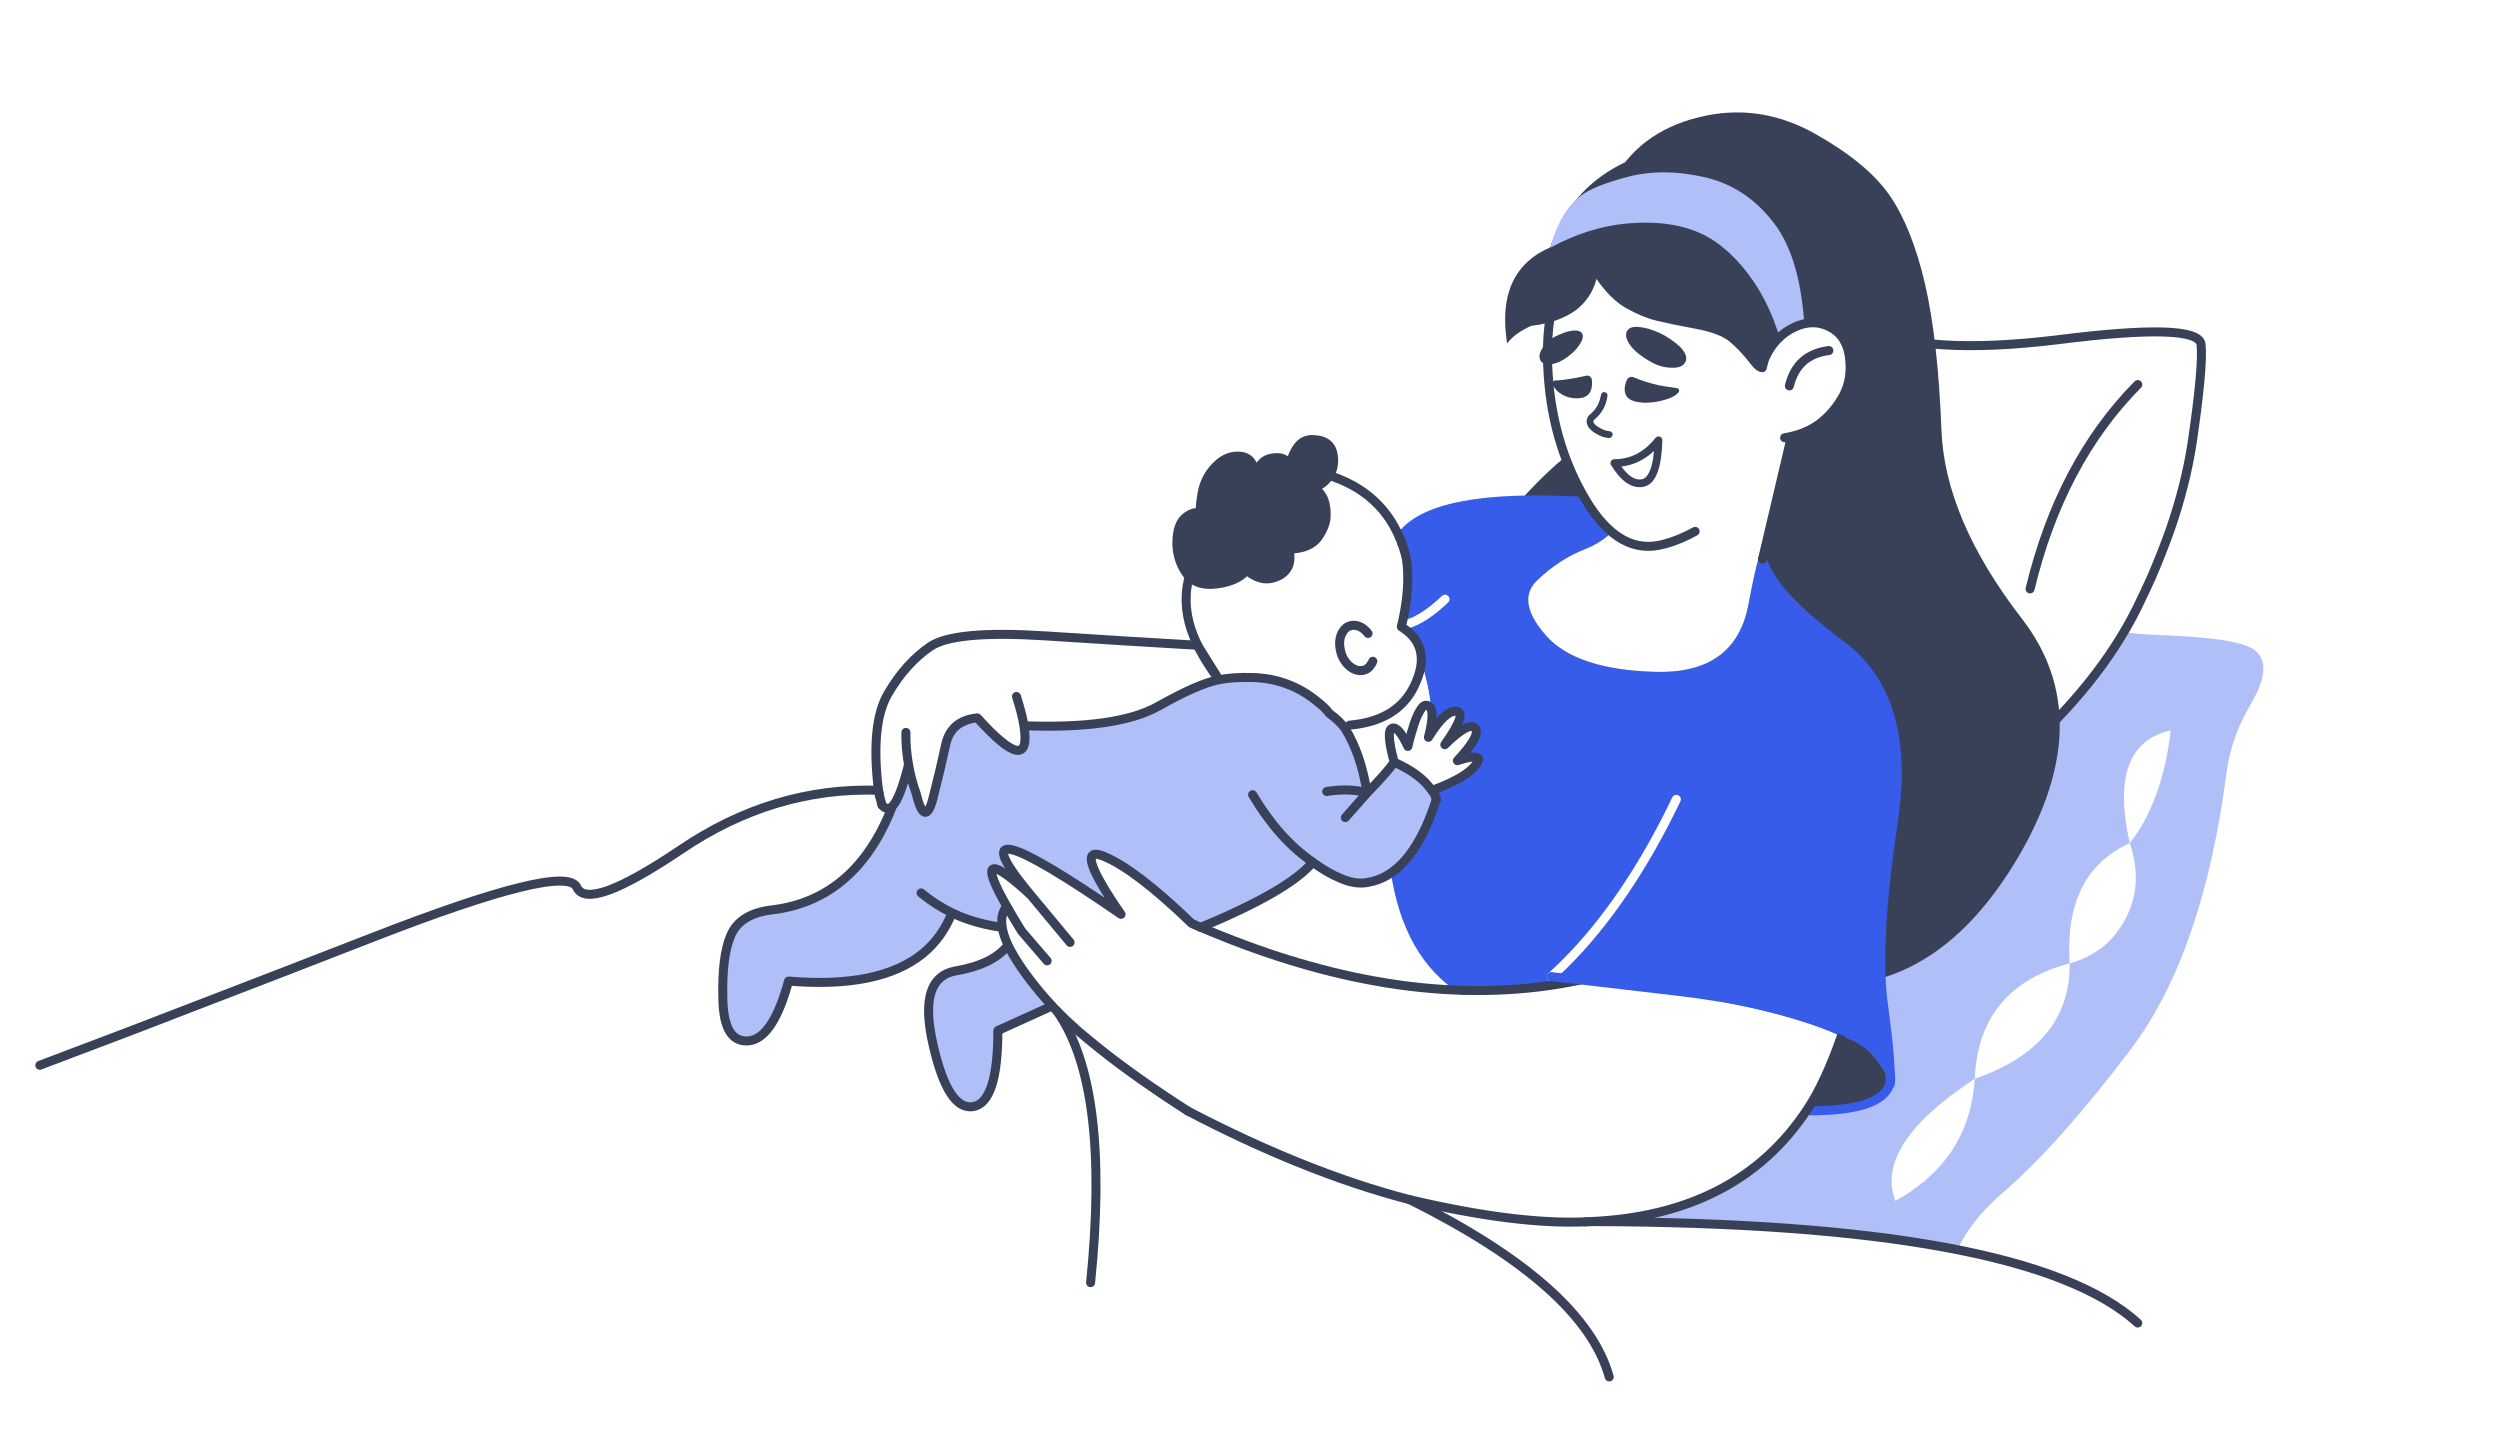
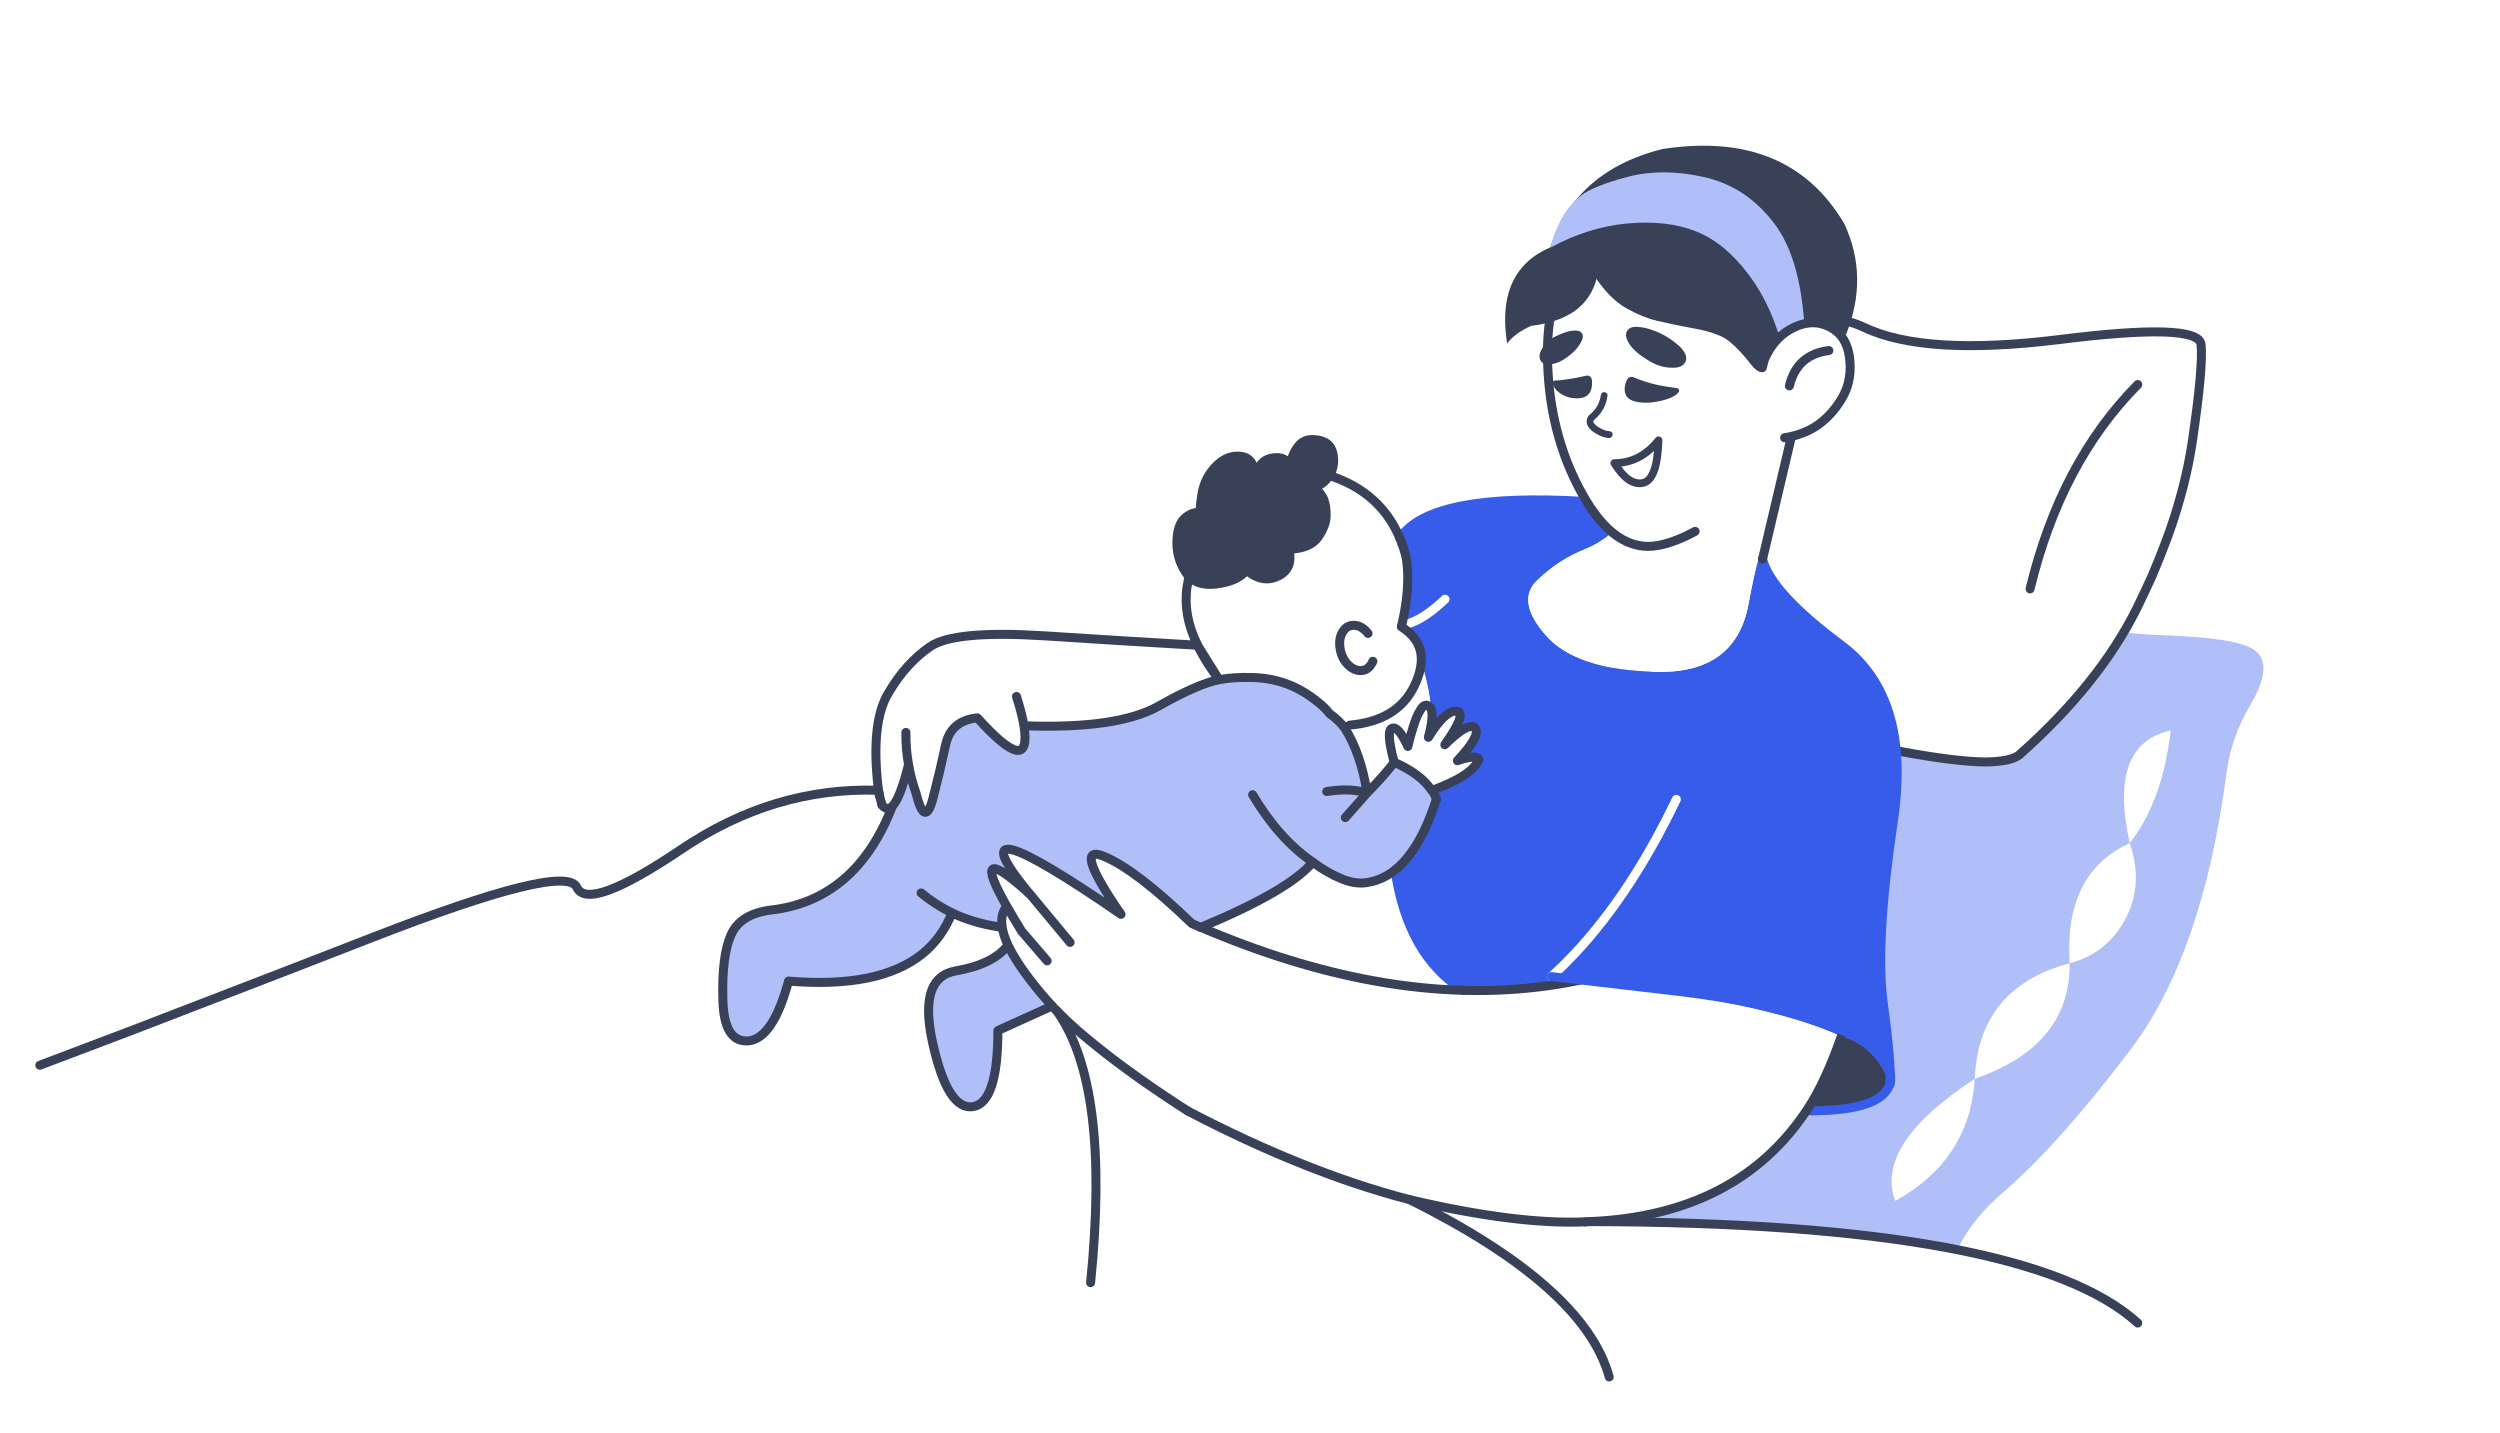
<svg xmlns="http://www.w3.org/2000/svg" width="314" height="180" viewBox="0 0 314 180" fill="none">
  <g id="nursing_laid_bacl">
    <rect width="314" height="180" fill="white" />
    <g id="Group">
      <g id="Group_2">
        <g id="Group_3">
          <g id="Group_4">
            <g id="Symbol_36_0_Layer0_0_FILL">
              <path id="Vector" d="M279.082 97.034C279.487 93.941 280.528 90.983 282.206 88.159C283.864 85.335 284.157 83.386 283.085 82.314C281.994 81.222 278.071 80.562 271.319 80.335C264.546 80.088 258.491 78.717 253.154 76.223C247.796 73.749 245.269 75.532 245.572 81.572C243.611 82.541 233.593 83.438 215.519 84.263L174.488 142.582H201.569C204.845 142.397 209.393 142.397 215.216 142.582H201.569C192.027 143.902 196.707 148.581 215.61 156.621C234.493 164.64 243.995 166.424 244.117 161.971C244.238 157.518 246.623 153.292 251.273 149.293C255.923 145.273 261.23 139.315 267.195 131.419C273.159 123.503 277.121 112.041 279.082 97.034Z" fill="#B0BFF8" />
            </g>
            <path id="Vector_2" d="M201.569 142.582H174.488L215.519 84.263C233.593 83.438 243.611 82.541 245.572 81.572C245.269 75.532 247.796 73.749 253.154 76.223C258.491 78.717 264.546 80.088 271.319 80.335C278.071 80.562 281.994 81.222 283.085 82.314C284.157 83.386 283.864 85.335 282.206 88.159C280.528 90.983 279.487 93.941 279.082 97.034C277.121 112.041 273.159 123.503 267.195 131.419C261.23 139.315 255.923 145.273 251.273 149.293C246.623 153.292 244.238 157.518 244.117 161.971C243.995 166.424 234.493 164.64 215.61 156.621C196.707 148.581 192.027 143.902 201.569 142.582ZM201.569 142.582C204.845 142.397 209.393 142.397 215.216 142.582H201.569Z" stroke="#B0BFF8" stroke-width="1.132" stroke-linecap="round" stroke-linejoin="round" />
          </g>
        </g>
        <g id="Group_5">
          <g id="Group_6">
            <g id="Symbol_35_0_Layer0_0_FILL">
              <path id="Vector_3" d="M248.028 135.498C256.054 132.715 260.027 127.88 259.946 120.995C252.324 123.015 248.352 127.849 248.028 135.498ZM238.051 150.835C244.298 147.372 247.624 142.259 248.028 135.498C239.598 141.022 236.272 146.135 238.051 150.835ZM266.982 115.367C268.498 112.46 268.67 109.306 267.497 105.905C261.978 108.399 259.461 113.429 259.946 120.995C263.12 120.129 265.466 118.253 266.982 115.367ZM272.653 91.742C267.356 92.897 265.637 97.618 267.497 105.905C270.207 102.483 271.925 97.762 272.653 91.742Z" fill="white" />
            </g>
          </g>
        </g>
        <g id="Group_7">
          <g id="Group_8">
            <g id="Symbol_34_0_Layer0_0_FILL">
              <path id="Vector_4" d="M272.536 66.639C273.85 62.867 274.78 59.208 275.326 55.662C276.277 49.23 276.651 45.086 276.448 43.231C276.186 41.376 270.181 41.19 258.435 42.674C247.295 44.035 239.198 43.52 234.144 41.128C231.536 39.891 228.109 39.489 223.863 39.922C220.103 40.293 215.746 41.314 210.793 42.984L197.328 81.358C217.04 88.532 230.879 92.882 238.844 94.408C243.373 95.253 246.911 95.686 249.458 95.707C251.5 95.665 252.875 95.377 253.583 94.841C260.275 88.924 265.208 82.781 268.382 76.411C269.029 75.091 269.645 73.782 270.232 72.484C271.081 70.505 271.849 68.556 272.536 66.639Z" fill="white" />
            </g>
            <path id="Vector_5" d="M268.503 48.302C262.033 54.837 257.525 63.392 254.978 73.968M276.448 43.231C276.651 45.086 276.277 49.23 275.326 55.662C274.78 59.208 273.85 62.867 272.536 66.639C271.849 68.556 271.081 70.505 270.232 72.484C269.645 73.782 269.029 75.091 268.382 76.411C265.208 82.781 260.275 88.924 253.583 94.841C252.875 95.377 251.5 95.665 249.458 95.707C246.911 95.686 243.373 95.253 238.844 94.408C230.879 92.882 217.04 88.532 197.328 81.358L210.793 42.984C215.746 41.314 220.103 40.293 223.863 39.922C228.109 39.489 231.536 39.891 234.144 41.128C239.198 43.52 247.295 44.035 258.435 42.674C270.181 41.19 276.186 41.376 276.448 43.231Z" stroke="#394159" stroke-width="1.132" stroke-linecap="round" stroke-linejoin="round" />
          </g>
        </g>
        <g id="Group_9">
          <g id="Group_10">
            <g id="Symbol_33_0_Layer0_0_FILL">
-               <path id="Vector_6" d="M241.78 35.652C240.668 30.91 239.182 27.2 237.322 24.52C235.442 21.819 232.319 19.242 227.952 16.789C223.565 14.336 219.046 13.573 214.396 14.501C209.079 15.552 205.207 18.16 202.781 22.324C199.91 27.231 199.375 33.9 201.174 42.331C199.496 48.33 199.284 52.505 200.537 54.855C198.091 55.947 195.169 58.318 191.773 61.967C191.389 62.359 191.025 62.781 190.681 63.235V65.338H189.226C187.002 68.945 185.192 73.831 183.797 79.995C181.877 88.344 181.472 95.302 182.584 100.868C183.676 106.413 191.995 112.371 207.542 118.741C210.777 121.379 217.57 123.049 227.921 123.75C238.252 124.451 246.794 119.05 253.547 107.547C260.279 96.023 260.421 86.087 253.971 77.737C247.502 69.368 244.126 61.452 243.843 53.989C243.56 46.506 242.872 40.393 241.78 35.652Z" fill="#394159" />
-             </g>
+               </g>
          </g>
        </g>
        <g id="Group_11">
          <g id="Group_12">
            <g id="Symbol_32_0_Layer0_0_FILL">
              <path id="Vector_7" d="M202.965 64.253C201.388 63.305 200.114 62.883 199.144 62.986C199.508 62.986 200.782 63.408 202.965 64.253ZM178.34 89.27C178.583 89.022 178.886 88.796 179.25 88.589C178.947 88.507 178.644 88.734 178.34 89.27ZM204.208 64.594C204.128 64.573 204.047 64.552 203.966 64.532C203.622 64.429 203.288 64.336 202.965 64.253C200.782 63.408 199.508 62.986 199.144 62.986C186.124 62.202 178.35 63.738 175.823 67.593C175.844 67.675 175.884 67.768 175.945 67.871C175.945 67.851 175.965 67.83 176.005 67.809C176.025 67.768 176.046 67.727 176.066 67.686V67.902V68.057V68.242C176.41 69.191 176.622 69.984 176.703 70.623C176.723 70.727 176.733 70.84 176.733 70.964C176.753 71.067 176.763 71.18 176.763 71.304C176.784 71.695 176.804 72.097 176.824 72.51C176.824 74.221 176.592 76.117 176.127 78.199C176.086 78.364 176.046 78.54 176.005 78.725C176.147 78.808 176.288 78.9 176.43 79.003C177.885 80.034 178.583 81.364 178.522 82.992C178.462 82.91 178.623 83.549 179.008 84.91C179.371 86.27 179.614 87.651 179.735 89.053C179.978 89.651 179.867 90.836 179.402 92.609C180.797 90.342 181.969 89.249 182.92 89.332C183.87 89.414 183.385 90.816 181.464 93.537C183.506 91.537 184.78 90.847 185.285 91.465C185.77 92.063 185.022 93.424 183.041 95.547C184.638 95.011 185.538 94.949 185.74 95.361C185.255 96.722 183.283 98.031 179.826 99.289C180.069 99.536 180.261 99.907 180.403 100.402C179.978 101.721 179.523 102.927 179.038 104.02C178.391 105.36 177.693 106.514 176.945 107.483C176.4 108.184 175.823 108.782 175.217 109.277C176.248 116.409 179.109 121.45 183.799 124.398C187.64 124.501 191.38 124.274 195.02 123.717C196.212 123.532 197.385 123.326 198.537 123.099C198.598 123.099 198.659 123.099 198.719 123.099C214.408 125.016 225.255 127.377 231.259 130.18C233.988 130.819 236.03 132.767 237.385 136.025C237.506 134.396 237.223 131.067 236.536 126.037C235.848 120.986 236.273 113.327 237.809 103.061C239.346 92.774 237.173 85.435 231.289 81.044C225.386 76.653 222.08 73.046 221.373 70.221C221.272 68.284 220.675 70.211 219.584 76.004C218.472 81.776 214.58 84.57 207.908 84.384C201.236 84.198 196.647 82.663 194.14 79.776C191.613 76.89 191.269 74.582 193.109 72.85C194.949 71.098 196.96 69.799 199.144 68.954C201.327 68.088 203.016 66.634 204.208 64.594Z" fill="#365CE9" />
              <path id="Vector_8" d="M150.411 81.012C147.945 76.044 148.652 71.251 152.534 66.633C148.208 70.695 147.5 75.487 150.411 81.012ZM177.068 150.681C172.579 149.526 167.899 147.96 163.027 145.981L202.117 172.945C200.035 165.379 191.685 157.958 177.068 150.681ZM150.381 81.043C150.482 81.249 150.593 81.456 150.714 81.662C151.361 82.878 152.16 84.115 153.11 85.372L150.411 81.043H150.381ZM110.472 99.968C110.411 99.7 110.361 99.442 110.32 99.195C110.32 99.215 110.32 99.236 110.32 99.257C110.361 99.483 110.411 99.721 110.472 99.968ZM118.751 93.629C119.176 91.547 120.51 90.392 122.754 90.165C127.343 95.257 129.294 95.587 128.607 91.155C136.391 91.444 141.991 90.64 145.407 88.743C148.804 86.826 151.372 85.702 153.11 85.372C152.16 84.115 151.361 82.878 150.714 81.662C150.593 81.456 150.482 81.249 150.381 81.043C145.306 80.755 138.948 80.363 131.306 79.868C123.644 79.374 118.812 79.827 116.81 81.229C114.788 82.61 113.04 84.558 111.564 87.073C110.068 89.568 109.653 93.608 110.32 99.195C110.361 99.442 110.411 99.7 110.472 99.968L110.775 101.112C111.2 101.627 111.634 101.679 112.079 101.267C112.726 100.607 113.403 98.865 114.111 96.041C114.313 97.236 114.627 98.432 115.051 99.628C115.779 102.555 116.477 102.813 117.144 100.401C117.77 97.968 118.306 95.711 118.751 93.629ZM175.097 95.701V95.731C177.341 96.721 178.918 97.906 179.827 99.288C183.284 98.03 185.256 96.721 185.741 95.36C185.539 94.948 184.639 95.01 183.042 95.546C185.023 93.423 185.771 92.062 185.286 91.464C184.781 90.846 183.507 91.536 181.465 93.536C183.386 90.815 183.871 89.413 182.921 89.331C181.97 89.248 180.798 90.341 179.403 92.608C179.868 90.835 179.979 89.65 179.736 89.052C179.635 88.805 179.474 88.65 179.251 88.588C178.887 88.794 178.584 89.021 178.341 89.269C177.998 89.805 177.664 90.66 177.341 91.835C177.32 91.856 177.31 91.876 177.31 91.897C177.149 92.454 176.987 93.072 176.825 93.752C176.037 92.041 175.38 91.279 174.854 91.464C174.308 91.629 174.389 93.041 175.097 95.701ZM175.097 95.762V95.731V95.701C175.076 95.721 175.076 95.742 175.097 95.762ZM176.067 67.901C176.047 67.86 176.027 67.829 176.006 67.808C175.966 67.829 175.946 67.85 175.946 67.87C175.986 67.932 176.026 67.994 176.067 68.056V67.901ZM175.946 67.87C175.885 67.767 175.845 67.674 175.824 67.592C174.045 63.366 170.689 60.624 165.756 59.367C160.56 58.047 155.577 60.387 150.805 66.386L152.534 66.633C148.652 71.251 147.945 76.044 150.411 81.012V81.043L153.11 85.372C154.263 85.146 155.637 85.053 157.235 85.094C160.328 85.156 163.067 86.166 165.453 88.124C166.14 88.66 166.646 89.155 166.969 89.609C167.818 90.227 168.465 90.846 168.91 91.464C170.265 93.608 171.195 96.319 171.7 99.597C173.257 98.009 174.389 96.731 175.097 95.762C175.076 95.742 175.076 95.721 175.097 95.701C174.389 93.041 174.308 91.629 174.854 91.464C175.38 91.279 176.037 92.041 176.825 93.752C176.987 93.072 177.149 92.454 177.31 91.897C177.31 91.876 177.32 91.856 177.341 91.835C177.664 90.66 177.998 89.805 178.341 89.269C178.645 88.733 178.948 88.506 179.251 88.588C179.474 88.65 179.635 88.805 179.736 89.052C179.615 87.65 179.372 86.269 179.009 84.909C178.624 83.548 178.463 82.909 178.523 82.991C178.584 81.363 177.886 80.033 176.431 79.002C176.289 78.899 176.148 78.807 176.006 78.724C176.047 78.539 176.087 78.363 176.128 78.198C176.593 76.116 176.825 74.22 176.825 72.509C176.805 72.096 176.785 71.694 176.764 71.303C176.764 71.179 176.754 71.066 176.734 70.963C176.734 70.839 176.724 70.725 176.704 70.622C176.623 69.983 176.411 69.19 176.067 68.241C176.026 68.118 175.986 67.994 175.946 67.87ZM229.35 168.863L268.5 166.173C259.261 157.762 236.335 153.515 199.721 153.433L199.145 153.464C193.343 153.711 185.984 152.783 177.068 150.681C191.685 157.958 200.035 165.379 202.117 172.945L229.35 168.863ZM227.045 139.27C228.521 137.023 229.926 133.993 231.26 130.179C225.256 127.376 214.409 125.015 198.72 123.098C198.66 123.098 198.599 123.098 198.538 123.098C197.386 123.325 196.213 123.531 195.021 123.716C191.382 124.273 187.641 124.5 183.8 124.397C179.11 121.449 176.249 116.408 175.218 109.276C174.51 109.832 173.772 110.244 173.004 110.512C172.66 110.636 172.317 110.729 171.973 110.791C170.942 111.038 169.81 110.914 168.576 110.42C167.343 109.904 166.11 109.193 164.877 108.286C162.936 110.657 158.245 113.388 150.805 116.48C150.421 116.316 150.047 116.151 149.683 115.986C144.953 111.43 141.263 108.616 138.614 107.544C135.966 106.451 136.694 108.884 140.798 114.842C126.666 105.111 122.683 104.06 128.849 111.687C129.052 111.935 129.274 112.203 129.517 112.491C129.254 112.244 129.001 112.007 128.759 111.78C124.088 107.637 123.31 108.307 126.423 113.79C126.423 113.811 126.434 113.821 126.454 113.821C125.888 114.501 125.696 115.388 125.878 116.48C125.979 117.14 126.221 117.882 126.605 118.707C127.394 120.377 128.748 122.366 130.669 124.675C131.114 125.211 131.609 125.768 132.155 126.345V126.376C132.337 126.561 132.519 126.747 132.701 126.932C133.53 127.777 134.46 128.654 135.491 129.561C136.32 130.262 137.209 130.993 138.16 131.756C141.212 134.189 144.892 136.786 149.198 139.549C153.969 142.043 158.579 144.187 163.027 145.981C167.899 147.96 172.579 149.526 177.068 150.681C185.984 152.783 193.343 153.711 199.145 153.464L199.721 153.433C212.094 152.897 221.202 148.176 227.045 139.27ZM209.425 52.44C207.889 58.295 206.15 62.346 204.209 64.593C203.017 66.633 201.328 68.087 199.145 68.953C196.961 69.798 194.95 71.097 193.11 72.849C191.27 74.581 191.614 76.889 194.141 79.775C196.648 82.662 201.237 84.197 207.909 84.383C214.581 84.568 218.473 81.775 219.585 76.003C220.676 70.21 221.273 68.283 221.374 70.22L226.074 50.275L209.425 52.44Z" fill="white" />
              <path id="Vector_9" d="M132.154 126.346C131.608 125.769 131.112 125.212 130.668 124.676C128.747 122.367 127.392 120.378 126.604 118.708C125.351 120.337 123.147 121.419 119.993 121.955C119.204 122.099 118.558 122.398 118.052 122.852C116.516 124.192 116.222 126.954 117.173 131.139C118.426 136.705 120.104 139.323 122.207 138.993C124.289 138.664 125.33 135.479 125.33 129.438L132.154 126.346ZM168.909 91.466C168.464 90.847 167.817 90.229 166.968 89.61C166.644 89.157 166.139 88.662 165.451 88.126C163.066 86.167 160.326 85.157 157.233 85.096C155.636 85.054 154.261 85.147 153.109 85.374C151.37 85.704 148.803 86.827 145.406 88.744C141.989 90.641 136.389 91.445 128.606 91.156C129.293 95.588 127.342 95.259 122.753 90.167C120.508 90.394 119.174 91.548 118.75 93.63C118.305 95.712 117.769 97.969 117.142 100.402C116.475 102.814 115.778 102.556 115.05 99.629C114.625 98.433 114.312 97.238 114.11 96.042C113.402 98.866 112.725 100.608 112.078 101.268C109.005 109.184 103.88 113.534 96.703 114.317C94.175 114.668 92.538 115.719 91.79 117.471C91.022 119.224 90.688 121.914 90.789 125.542C90.87 129.15 91.931 130.881 93.973 130.737C96.035 130.572 97.724 128.067 99.038 123.223C106.619 123.862 112.23 122.718 115.869 119.791C117.506 118.451 118.739 116.739 119.568 114.657C119.831 114.781 120.104 114.905 120.387 115.028C122.085 115.729 123.915 116.214 125.876 116.482C125.694 115.389 125.886 114.503 126.452 113.822C126.432 113.822 126.422 113.812 126.422 113.792C123.309 108.308 124.087 107.638 128.757 111.782C129 112.008 129.252 112.245 129.515 112.493C129.273 112.204 129.05 111.936 128.848 111.689C122.682 104.061 126.665 105.113 140.797 114.843C136.692 108.885 135.965 106.453 138.613 107.545C141.262 108.617 144.951 111.431 149.682 115.987C150.046 116.152 150.42 116.317 150.804 116.482C158.244 113.39 162.934 110.658 164.875 108.287C166.109 109.194 167.342 109.906 168.575 110.421C169.808 110.916 170.94 111.039 171.972 110.792C172.315 110.73 172.659 110.637 173.003 110.514C173.771 110.246 174.509 109.833 175.216 109.277C175.823 108.782 176.399 108.184 176.945 107.483C177.693 106.514 178.391 105.36 179.037 104.02C179.523 102.927 179.978 101.721 180.402 100.402C180.261 99.907 180.069 99.536 179.826 99.289C178.916 97.908 177.339 96.722 175.095 95.733V95.764C174.388 96.733 173.255 98.011 171.699 99.598C171.193 96.32 170.263 93.609 168.909 91.466Z" fill="#B0BFF8" />
              <path id="Vector_10" d="M231.258 130.18C229.924 133.993 228.519 137.024 227.043 139.271L227.437 139.518C233.502 139.498 236.818 138.333 237.384 136.024C236.03 132.767 233.988 130.819 231.258 130.18Z" fill="#394159" />
            </g>
            <path id="Vector_11" d="M226.076 50.275L209.427 52.44C207.89 58.295 206.152 62.346 204.211 64.593M203.968 64.531C203.625 64.428 203.291 64.335 202.967 64.252C200.784 63.407 199.51 62.984 199.146 62.984M149.2 139.549C153.971 142.043 158.58 144.187 163.028 145.981M136.978 161.102C138.656 144.61 137.231 133.22 132.702 126.932M110.777 101.112L110.473 99.968C110.413 99.7 110.362 99.442 110.322 99.195M110.322 99.257C101.548 98.968 93.279 101.452 85.515 106.709C77.752 111.945 73.395 113.522 72.445 111.44C71.474 109.358 62.912 111.461 46.759 117.748C43.079 119.171 39.521 120.552 36.084 121.892C29.149 124.572 22.68 127.066 16.675 129.375C12.571 130.942 8.68 132.416 5 133.797M150.382 81.043C145.308 80.755 138.95 80.363 131.307 79.868C123.645 79.374 118.813 79.827 116.812 81.229C114.79 82.61 113.041 84.558 111.565 87.073C110.069 89.568 109.655 93.608 110.322 99.195M150.413 81.043H150.382M132.702 126.932C132.52 126.747 132.338 126.561 132.157 126.376M177.069 150.681C191.686 157.958 200.036 165.379 202.118 172.945M199.146 153.464L199.723 153.433M163.028 145.981C167.901 147.96 172.581 149.526 177.069 150.681M199.723 153.433C236.336 153.515 259.262 157.762 268.502 166.173" stroke="#394159" stroke-width="1.132" stroke-linecap="round" stroke-linejoin="round" />
            <path id="Vector_12" d="M199.146 62.986C186.126 62.202 178.352 63.738 175.825 67.593M175.219 109.277C176.25 116.409 179.111 121.45 183.801 124.398M237.387 136.025C237.508 134.396 237.225 131.067 236.538 126.037C235.85 120.986 236.275 113.327 237.811 103.061C239.348 92.774 237.175 85.435 231.291 81.044C225.388 76.653 222.082 73.046 221.375 70.221M227.44 139.519C233.505 139.498 236.821 138.333 237.387 136.025" stroke="#365CE9" stroke-width="1.132" stroke-linecap="round" stroke-linejoin="round" />
            <path id="Vector_13" d="M221.376 70.22L226.077 50.275M175.827 67.592C175.847 67.674 175.888 67.767 175.948 67.87M179.739 89.052C179.982 89.65 179.87 90.835 179.405 92.608C180.8 90.341 181.973 89.248 182.923 89.331C183.873 89.413 183.388 90.815 181.467 93.536C183.509 91.536 184.783 90.846 185.289 91.464C185.774 92.062 185.026 93.423 183.044 95.546C184.642 95.01 185.541 94.948 185.743 95.36C185.258 96.721 183.287 98.03 179.83 99.288C180.072 99.535 180.265 99.906 180.406 100.401M231.263 130.179C229.928 133.993 228.523 137.023 227.047 139.27M149.201 139.549C144.894 136.786 141.215 134.189 138.162 131.756C137.212 130.993 136.322 130.262 135.493 129.561C134.462 128.654 133.532 127.777 132.703 126.932M175.948 67.87C175.989 67.994 176.029 68.118 176.069 68.241M172.43 83.053C172.39 83.177 172.329 83.29 172.248 83.393C171.925 83.95 171.47 84.228 170.884 84.228C170.297 84.228 169.741 83.95 169.216 83.393C168.71 82.837 168.407 82.167 168.306 81.383C168.185 80.6 168.296 79.93 168.64 79.374C168.963 78.817 169.428 78.539 170.035 78.539C170.58 78.539 171.086 78.776 171.551 79.25C171.571 79.27 171.612 79.312 171.672 79.374C171.713 79.435 171.763 79.497 171.824 79.559M153.113 85.372C154.265 85.146 155.64 85.053 157.237 85.094C160.33 85.156 163.07 86.166 165.455 88.124C166.143 88.66 166.648 89.155 166.972 89.609C167.821 90.227 168.468 90.846 168.913 91.464C170.267 93.608 171.197 96.319 171.703 99.597C173.259 98.009 174.391 96.731 175.099 95.762C175.079 95.742 175.079 95.721 175.099 95.701C174.391 93.041 174.311 91.629 174.856 91.464C175.382 91.279 176.039 92.041 176.828 93.752C176.989 93.072 177.151 92.454 177.313 91.897C177.313 91.876 177.323 91.856 177.343 91.835C177.667 90.66 178 89.805 178.344 89.269C178.647 88.733 178.95 88.506 179.254 88.588C179.476 88.65 179.638 88.805 179.739 89.052M175.099 95.762V95.731V95.701M164.879 108.286C162.938 110.657 158.248 113.388 150.808 116.48C150.424 116.316 150.05 116.151 149.686 115.986C144.955 111.43 141.265 108.616 138.617 107.544C135.969 106.451 136.696 108.884 140.8 114.842C126.669 105.111 122.686 104.06 128.852 111.687C129.054 111.935 129.277 112.203 129.519 112.491L134.402 118.367M168.973 102.689L171.703 99.597C170.328 99.164 168.64 99.102 166.638 99.411M164.879 108.286C162.029 106.328 159.512 103.503 157.328 99.813M175.099 95.731C177.343 96.721 178.92 97.906 179.83 99.288M153.113 85.372C151.374 85.702 148.806 86.826 145.41 88.743C141.993 90.64 136.393 91.444 128.609 91.155C129.297 95.587 127.346 95.257 122.757 90.165C120.512 90.392 119.178 91.547 118.754 93.629C118.309 95.711 117.773 97.968 117.146 100.401C116.479 102.813 115.782 102.555 115.054 99.628C114.629 98.432 114.316 97.236 114.114 96.041C113.406 98.865 112.729 100.607 112.082 101.267C109.009 109.183 103.884 113.533 96.707 114.316C94.179 114.666 92.542 115.718 91.794 117.47C91.025 119.222 90.692 121.913 90.793 125.541C90.874 129.148 91.935 130.88 93.977 130.736C96.039 130.571 97.728 128.066 99.042 123.222C106.623 123.861 112.233 122.717 115.873 119.789C117.51 118.449 118.743 116.738 119.572 114.656C118.177 113.976 116.883 113.141 115.691 112.151M114.114 96.041C113.871 94.701 113.76 93.35 113.78 91.99M112.082 101.267C111.637 101.679 111.202 101.627 110.778 101.112M110.475 99.968C110.414 99.721 110.363 99.483 110.323 99.257C110.323 99.236 110.323 99.215 110.323 99.195M152.537 66.633L150.808 66.386M127.669 87.475C128.155 89.021 128.468 90.248 128.609 91.155M129.519 112.491C129.256 112.244 129.004 112.007 128.761 111.78C124.091 107.637 123.312 108.307 126.426 113.79C126.426 113.811 126.436 113.821 126.456 113.821C126.962 114.728 127.578 115.769 128.306 116.944L131.521 120.686M126.456 113.821C125.89 114.501 125.698 115.388 125.88 116.48C125.981 117.14 126.224 117.882 126.608 118.707M125.88 116.48C123.919 116.212 122.089 115.728 120.391 115.027C120.108 114.903 119.835 114.78 119.572 114.656M199.147 153.464C193.345 153.711 185.986 152.783 177.07 150.681M227.047 139.27C221.205 148.176 212.097 152.897 199.724 153.433M150.414 81.012C147.947 76.044 148.655 71.251 152.537 66.633M150.414 81.012V81.043L153.113 85.372C152.163 84.115 151.364 82.878 150.717 81.662C150.596 81.456 150.485 81.249 150.383 81.043C150.303 80.878 150.313 80.868 150.414 81.012ZM132.158 126.345C131.612 125.768 131.116 125.211 130.672 124.675C128.751 122.366 127.396 120.377 126.608 118.707C125.354 120.335 123.151 121.418 119.997 121.954C119.208 122.098 118.561 122.397 118.056 122.851C116.519 124.19 116.226 126.953 117.177 131.138C118.43 136.704 120.108 139.322 122.211 138.992C124.293 138.662 125.334 135.477 125.334 129.437L132.158 126.345Z" stroke="#394159" stroke-width="1.132" stroke-linecap="round" stroke-linejoin="round" />
            <path id="Vector_14" d="M181.496 75.262C179.758 76.911 178.201 77.942 176.826 78.354M194.84 122.666C195.406 122.151 195.962 121.625 196.508 121.089L196.538 121.058C201.774 115.842 206.444 108.957 210.549 100.402" stroke="white" stroke-width="1.132" stroke-linecap="round" stroke-linejoin="round" />
          </g>
          <g id="Group_13">
            <g id="Group_14">
              <g id="Symbol_20_0_Layer0_0_FILL">
                <path id="Vector_15" d="M167.487 57.637C167.457 56.829 167.235 56.231 166.82 55.843C166.405 55.46 165.778 55.243 164.94 55.194C164.119 55.16 163.461 55.48 162.969 56.152C162.48 56.85 162.157 57.664 161.998 58.595C161.75 57.853 161.224 57.482 160.421 57.482C159.616 57.481 158.999 57.687 158.571 58.1C158.163 58.517 157.88 59.115 157.722 59.894C157.592 58.307 156.965 57.442 155.842 57.297C154.72 57.17 153.679 57.583 152.718 58.533C151.781 59.508 151.195 60.663 150.959 61.997C150.744 63.328 150.693 64.153 150.808 64.471C150.287 64.256 149.67 64.411 148.958 64.934C148.248 65.482 147.863 66.482 147.806 67.934C147.766 69.388 148.14 70.707 148.928 71.892C149.735 73.092 151.018 73.577 152.779 73.345C154.497 73.128 155.731 72.582 156.479 71.706L156.752 71.768C158.037 72.783 159.31 72.969 160.573 72.325C161.836 71.7 162.271 70.587 161.877 68.985C163.66 68.932 164.883 68.427 165.546 67.47C166.207 66.508 166.54 65.632 166.547 64.842C166.578 64.075 166.497 63.405 166.304 62.832C166.11 62.28 165.695 61.744 165.061 61.224C165.816 60.975 166.423 60.521 166.881 59.863C167.335 59.207 167.537 58.465 167.487 57.637Z" fill="#394159" />
              </g>
              <path id="Vector_16" d="M167.502 57.652C167.542 58.469 167.335 59.206 166.881 59.863C166.423 60.521 165.816 60.974 165.061 61.223C165.695 61.744 166.11 62.285 166.304 62.847C166.497 63.41 166.583 64.08 166.562 64.857C166.546 65.637 166.207 66.508 165.546 67.47C164.883 68.426 163.66 68.931 161.877 68.985C162.271 70.587 161.836 71.705 160.573 72.34C159.31 72.974 158.042 72.788 156.767 71.784L156.479 71.722C155.731 72.587 154.502 73.128 152.794 73.345C151.023 73.576 149.74 73.097 148.943 71.907C148.145 70.712 147.771 69.388 147.821 67.934C147.869 66.481 148.248 65.487 148.958 64.95C149.67 64.416 150.287 64.256 150.808 64.47C150.694 64.153 150.749 63.328 150.975 61.996C151.2 60.663 151.786 59.513 152.734 58.549C153.684 57.587 154.72 57.175 155.842 57.312C156.965 57.447 157.592 58.307 157.722 59.894C157.88 59.114 158.168 58.517 158.586 58.1C159.004 57.687 159.616 57.48 160.421 57.482C161.224 57.482 161.75 57.853 161.998 58.595C162.157 57.664 162.48 56.855 162.969 56.168C163.462 55.485 164.124 55.165 164.955 55.209C165.783 55.248 166.405 55.459 166.82 55.843C167.235 56.231 167.462 56.834 167.502 57.652Z" stroke="#394159" stroke-width="1.132" stroke-linecap="round" stroke-linejoin="round" />
            </g>
          </g>
          <g id="Group_15">
            <path id="Vector_17" d="M176.07 68.243C176.421 69.194 176.633 69.988 176.707 70.624C176.72 70.736 176.73 70.849 176.737 70.964C176.748 71.073 176.758 71.181 176.768 71.288C176.796 71.683 176.811 72.085 176.813 72.495C176.827 74.367 176.559 76.444 176.009 78.725C176.151 78.814 176.287 78.906 176.419 79.004C178.721 80.654 179.13 83.03 177.647 86.131C176.24 89.072 173.531 90.721 169.52 91.079M150.809 66.387C155.575 60.381 160.554 58.041 165.744 59.368C170.684 60.627 174.041 63.363 175.812 67.578" stroke="#394159" stroke-width="1.132" stroke-linecap="round" stroke-linejoin="round" />
          </g>
          <g id="Group_16">
            <path id="Vector_18" d="M198.542 123.082C191.705 124.534 184.522 124.797 176.995 123.871C176.598 123.822 176.199 123.77 175.797 123.716C174.694 123.561 173.583 123.381 172.461 123.175C165.528 121.912 158.31 119.676 150.809 116.465" stroke="#394159" stroke-width="1.132" stroke-linecap="round" stroke-linejoin="round" />
          </g>
          <g id="Group_17">
            <path id="Vector_19" d="M180.406 100.404C179.438 103.41 178.286 105.771 176.949 107.486C176.402 108.189 175.826 108.782 175.22 109.264C174.522 109.825 173.784 110.243 173.006 110.516C172.669 110.636 172.325 110.729 171.975 110.794C170.949 111.036 169.817 110.907 168.579 110.408C167.343 109.909 166.11 109.202 164.879 108.29" stroke="#394159" stroke-width="1.132" stroke-linecap="round" stroke-linejoin="round" />
          </g>
          <g id="Group_18">
            <path id="Vector_20" d="M237.387 136.208C237.994 133.509 235.67 131.112 230.412 129.019C225.154 126.926 218.543 125.416 210.579 124.488C202.614 123.559 198.601 123.09 198.54 123.082C197.338 122.938 196.105 122.799 194.84 122.664" stroke="#365CE9" stroke-width="1.132" stroke-linecap="round" stroke-linejoin="round" />
          </g>
        </g>
      </g>
      <g id="Group_19">
        <g id="Group_20">
          <g id="Symbol_4_copy_0_Layer6_0_FILL">
            <path id="Vector_21" d="M215.664 65.025L213.496 64.457L212.907 66.734C213.163 66.598 213.422 66.453 213.685 66.299C213.72 66.278 213.753 66.251 213.783 66.219C214.401 65.864 215.028 65.466 215.664 65.025ZM229.934 42.602C230.116 35.878 228.805 30.614 226.002 26.812C223.173 23 219.136 21.136 213.893 21.219C208.622 21.293 204.038 23.593 200.141 28.121C196.217 32.639 194.291 38.145 194.363 44.636C194.426 51.11 195.863 56.878 198.672 61.941C201.464 67.013 204.681 69.197 208.325 68.492C209.73 68.22 211.257 67.634 212.907 66.734L213.496 64.457L215.664 65.025C215.787 64.938 215.904 64.849 216.014 64.758C216.119 64.696 216.222 64.625 216.321 64.545C216.983 64.074 218.12 62.916 219.73 61.072C221.337 59.264 222.685 57.804 223.771 56.691L224.513 49.668L228.326 50.61C229.314 48.108 229.85 45.438 229.934 42.602Z" fill="white" />
          </g>
        </g>
        <g id="Group_21">
          <path id="Vector_22" d="M212.909 66.739C211.26 67.639 209.733 68.224 208.328 68.496C204.685 69.2 201.467 67.015 198.675 61.942C195.864 56.877 194.426 51.108 194.361 44.634C194.287 38.142 196.212 32.637 200.134 28.119C204.03 23.592 208.613 21.292 213.882 21.22C219.125 21.139 223.162 23.004 225.992 26.817C228.796 30.62 230.108 35.885 229.928 42.61C229.844 45.446 229.311 48.12 228.328 50.632" stroke="#394159" stroke-width="1.132" stroke-linecap="round" stroke-linejoin="round" />
        </g>
        <g id="Group_22">
          <g id="Group_23">
            <g id="Symbol_5_copy_0_Layer6_0_FILL">
              <path id="Vector_23" d="M197.377 41.545C196.794 41.64 196.093 41.892 195.272 42.302C194.562 42.66 194.023 43.173 193.654 43.843C193.315 44.431 193.269 44.925 193.517 45.326C193.72 45.681 194.172 45.816 194.872 45.734C195.545 45.642 196.221 45.333 196.901 44.81C197.608 44.296 198.131 43.745 198.469 43.157C198.825 42.607 198.896 42.168 198.682 41.841C198.485 41.551 198.05 41.453 197.377 41.545Z" fill="#394159" />
            </g>
          </g>
          <g id="Group_24">
            <g id="Symbol_5_copy_0_Layer5_0_FILL">
              <path id="Vector_24" d="M208.349 48.393C207.155 48.123 206.085 47.782 205.141 47.371C204.98 47.312 204.826 47.317 204.679 47.387C204.523 47.438 204.415 47.545 204.354 47.709L204.327 47.722C204.088 48.286 204.006 48.775 204.081 49.191C204.176 49.8 204.568 50.201 205.258 50.394C206.18 50.657 207.281 50.645 208.559 50.356C209.756 50.084 210.517 49.714 210.843 49.244C210.881 49.181 210.901 49.126 210.903 49.081C210.905 49.035 210.893 48.984 210.868 48.928C210.851 48.891 210.821 48.849 210.778 48.801C210.743 48.773 210.702 48.758 210.657 48.757C209.631 48.611 208.861 48.489 208.349 48.393Z" fill="#394159" />
            </g>
          </g>
          <g id="Group_25">
            <g id="Symbol_5_copy_0_Layer4_0_FILL">
              <path id="Vector_25" d="M195.343 47.785C195.234 47.791 195.133 47.839 195.039 47.929C194.963 48.01 194.951 48.106 195.001 48.217C195.198 48.756 195.584 49.193 196.16 49.53C196.771 49.896 197.471 50.061 198.26 50.027C199.503 49.958 200.066 49.196 199.949 47.741C199.934 47.657 199.91 47.579 199.877 47.504C199.843 47.43 199.792 47.364 199.721 47.307C199.678 47.26 199.616 47.222 199.535 47.192C199.437 47.171 199.346 47.169 199.264 47.185C198.269 47.407 197.507 47.552 196.979 47.621C196.314 47.733 195.769 47.787 195.343 47.785Z" fill="#394159" />
            </g>
          </g>
          <g id="Group_26">
            <g id="Symbol_5_copy_0_Layer2_0_FILL">
              <path id="Vector_26" d="M208.413 41.804C207.432 41.364 206.584 41.121 205.869 41.075C205.111 40.981 204.605 41.152 204.353 41.587C204.101 42.023 204.228 42.606 204.736 43.338C205.253 44.042 206.04 44.698 207.096 45.306C208.027 45.883 208.964 46.175 209.907 46.181C210.848 46.233 211.443 45.986 211.69 45.441C211.946 44.913 211.72 44.285 211.013 43.558C210.242 42.838 209.375 42.253 208.413 41.804Z" fill="#394159" />
            </g>
          </g>
          <g id="Group_27">
            <g id="Symbol_5_copy_0_Layer1_0_FILL">
              <path id="Vector_27" d="M231.859 42.035C233.799 37.185 233.726 32.54 231.639 28.098C226.995 20.224 219.388 17.096 208.817 18.713C198.515 21.274 193.36 28.49 193.353 40.362C195.427 40.065 196.911 39.611 197.806 39.003C198.703 38.394 199.578 37.033 200.433 34.921C201.648 36.691 202.918 37.952 204.243 38.703C205.597 39.466 206.872 39.992 208.069 40.279C209.286 40.575 210.913 40.912 212.949 41.29C215.014 41.679 216.456 42.227 217.275 42.935C218.113 43.63 218.996 44.578 219.925 45.777C220.86 46.993 221.584 47.012 222.097 45.834C222.613 44.658 223.249 43.636 224.006 42.766C224.755 41.894 225.617 41.273 226.59 40.903C227.601 40.516 228.557 40.481 229.46 40.799C229.61 40.85 230.409 41.261 231.859 42.035Z" fill="#394159" />
            </g>
          </g>
          <g id="Group_28">
            <g id="Symbol_5_copy_0_Layer0_0_FILL">
              <path id="Vector_28" d="M201.207 49.346C201.131 49.427 201.086 49.527 201.073 49.647C200.991 50.114 200.843 50.557 200.628 50.975C200.385 51.384 200.077 51.744 199.702 52.057C199.515 52.19 199.395 52.371 199.341 52.6C199.26 52.819 199.26 53.045 199.342 53.278C199.471 53.714 199.838 54.106 200.442 54.454C201.027 54.81 201.583 55 202.108 55.023C202.172 55.015 202.232 54.998 202.287 54.972C202.38 54.929 202.45 54.861 202.499 54.77C202.538 54.707 202.555 54.62 202.55 54.509C202.526 54.407 202.48 54.328 202.409 54.27C202.339 54.213 202.254 54.174 202.155 54.153C201.792 54.144 201.384 54.009 200.931 53.748C200.478 53.487 200.211 53.241 200.129 53.008C200.105 52.906 200.141 52.81 200.235 52.721C200.694 52.346 201.074 51.895 201.375 51.368C201.658 50.85 201.833 50.293 201.901 49.696C201.903 49.65 201.901 49.594 201.894 49.53C201.877 49.492 201.843 49.441 201.791 49.375C201.756 49.346 201.711 49.322 201.658 49.303C201.595 49.264 201.542 49.244 201.496 49.243C201.387 49.249 201.291 49.284 201.207 49.346Z" fill="#394159" />
            </g>
            <path id="Vector_29" d="M208.31 55.304C206.785 57.212 204.934 58.165 202.758 58.162C203.941 60.078 205.136 60.911 206.343 60.662C207.55 60.412 208.206 58.626 208.31 55.304Z" stroke="#394159" stroke-width="0.971" stroke-linecap="round" stroke-linejoin="round" />
          </g>
        </g>
        <g id="Group_29">
          <g id="Symbol_4_copy_0_Layer2_0_FILL">
            <path id="Vector_30" d="M200.85 32.678L199.203 29.907C191.364 30.949 188.062 35.359 189.298 43.135C189.955 42.261 190.965 41.525 192.327 40.927C197.861 40.258 200.702 37.508 200.85 32.678Z" fill="#394159" />
          </g>
        </g>
        <g id="Group_30">
          <g id="Symbol_4_copy_0_Layer1_0_FILL">
            <path id="Vector_31" d="M204.484 22.199C201.558 22.97 199.56 23.778 198.491 24.624C197.442 25.466 196.609 26.503 195.993 27.734C195.375 28.959 194.952 30.084 194.723 31.111C197.887 29.382 201.112 28.366 204.399 28.065C207.712 27.773 210.564 28.097 212.957 29.036C215.378 29.977 217.603 31.794 219.632 34.486C221.659 37.183 223.131 40.462 224.047 44.323L226.709 42.253C226.456 35.8 225.153 31.052 222.8 28.01C220.481 24.975 217.585 23.058 214.11 22.259C210.63 21.461 207.422 21.441 204.484 22.199Z" fill="#B0BFF8" />
          </g>
          <path id="Vector_32" d="M224.07 44.423L226.721 42.365" stroke="#394159" stroke-width="1.132" stroke-linecap="round" stroke-linejoin="round" />
        </g>
        <g id="Group_31">
          <g id="Group_32">
            <g id="Symbol_3_0_Layer0_0_FILL">
              <path id="Vector_33" d="M224.151 54.98C225.902 54.694 227.37 54.102 228.555 53.204C229.74 52.306 230.721 51.154 231.5 49.748C232.27 48.323 232.535 46.697 232.296 44.868C232.057 43.04 231.231 41.772 229.817 41.063C228.421 40.345 226.929 40.361 225.342 41.111C223.755 41.861 222.552 43.118 221.733 44.881C221.615 45.118 221.485 45.551 221.343 46.182C220.517 50.413 221.453 53.346 224.151 54.98Z" fill="white" />
            </g>
            <path id="Vector_34" d="M224.748 48.469C225.382 45.844 227.034 44.364 229.703 44.029M221.339 46.184C221.481 45.553 221.611 45.119 221.728 44.883C222.548 43.118 223.751 41.861 225.339 41.111C226.926 40.361 228.418 40.345 229.815 41.063C231.229 41.772 232.056 43.041 232.295 44.87C232.534 46.699 232.269 48.326 231.499 49.751C230.72 51.158 229.739 52.31 228.553 53.209C227.368 54.107 225.899 54.699 224.148 54.985" stroke="#394159" stroke-width="1.132" stroke-linecap="round" stroke-linejoin="round" />
          </g>
        </g>
      </g>
    </g>
  </g>
</svg>